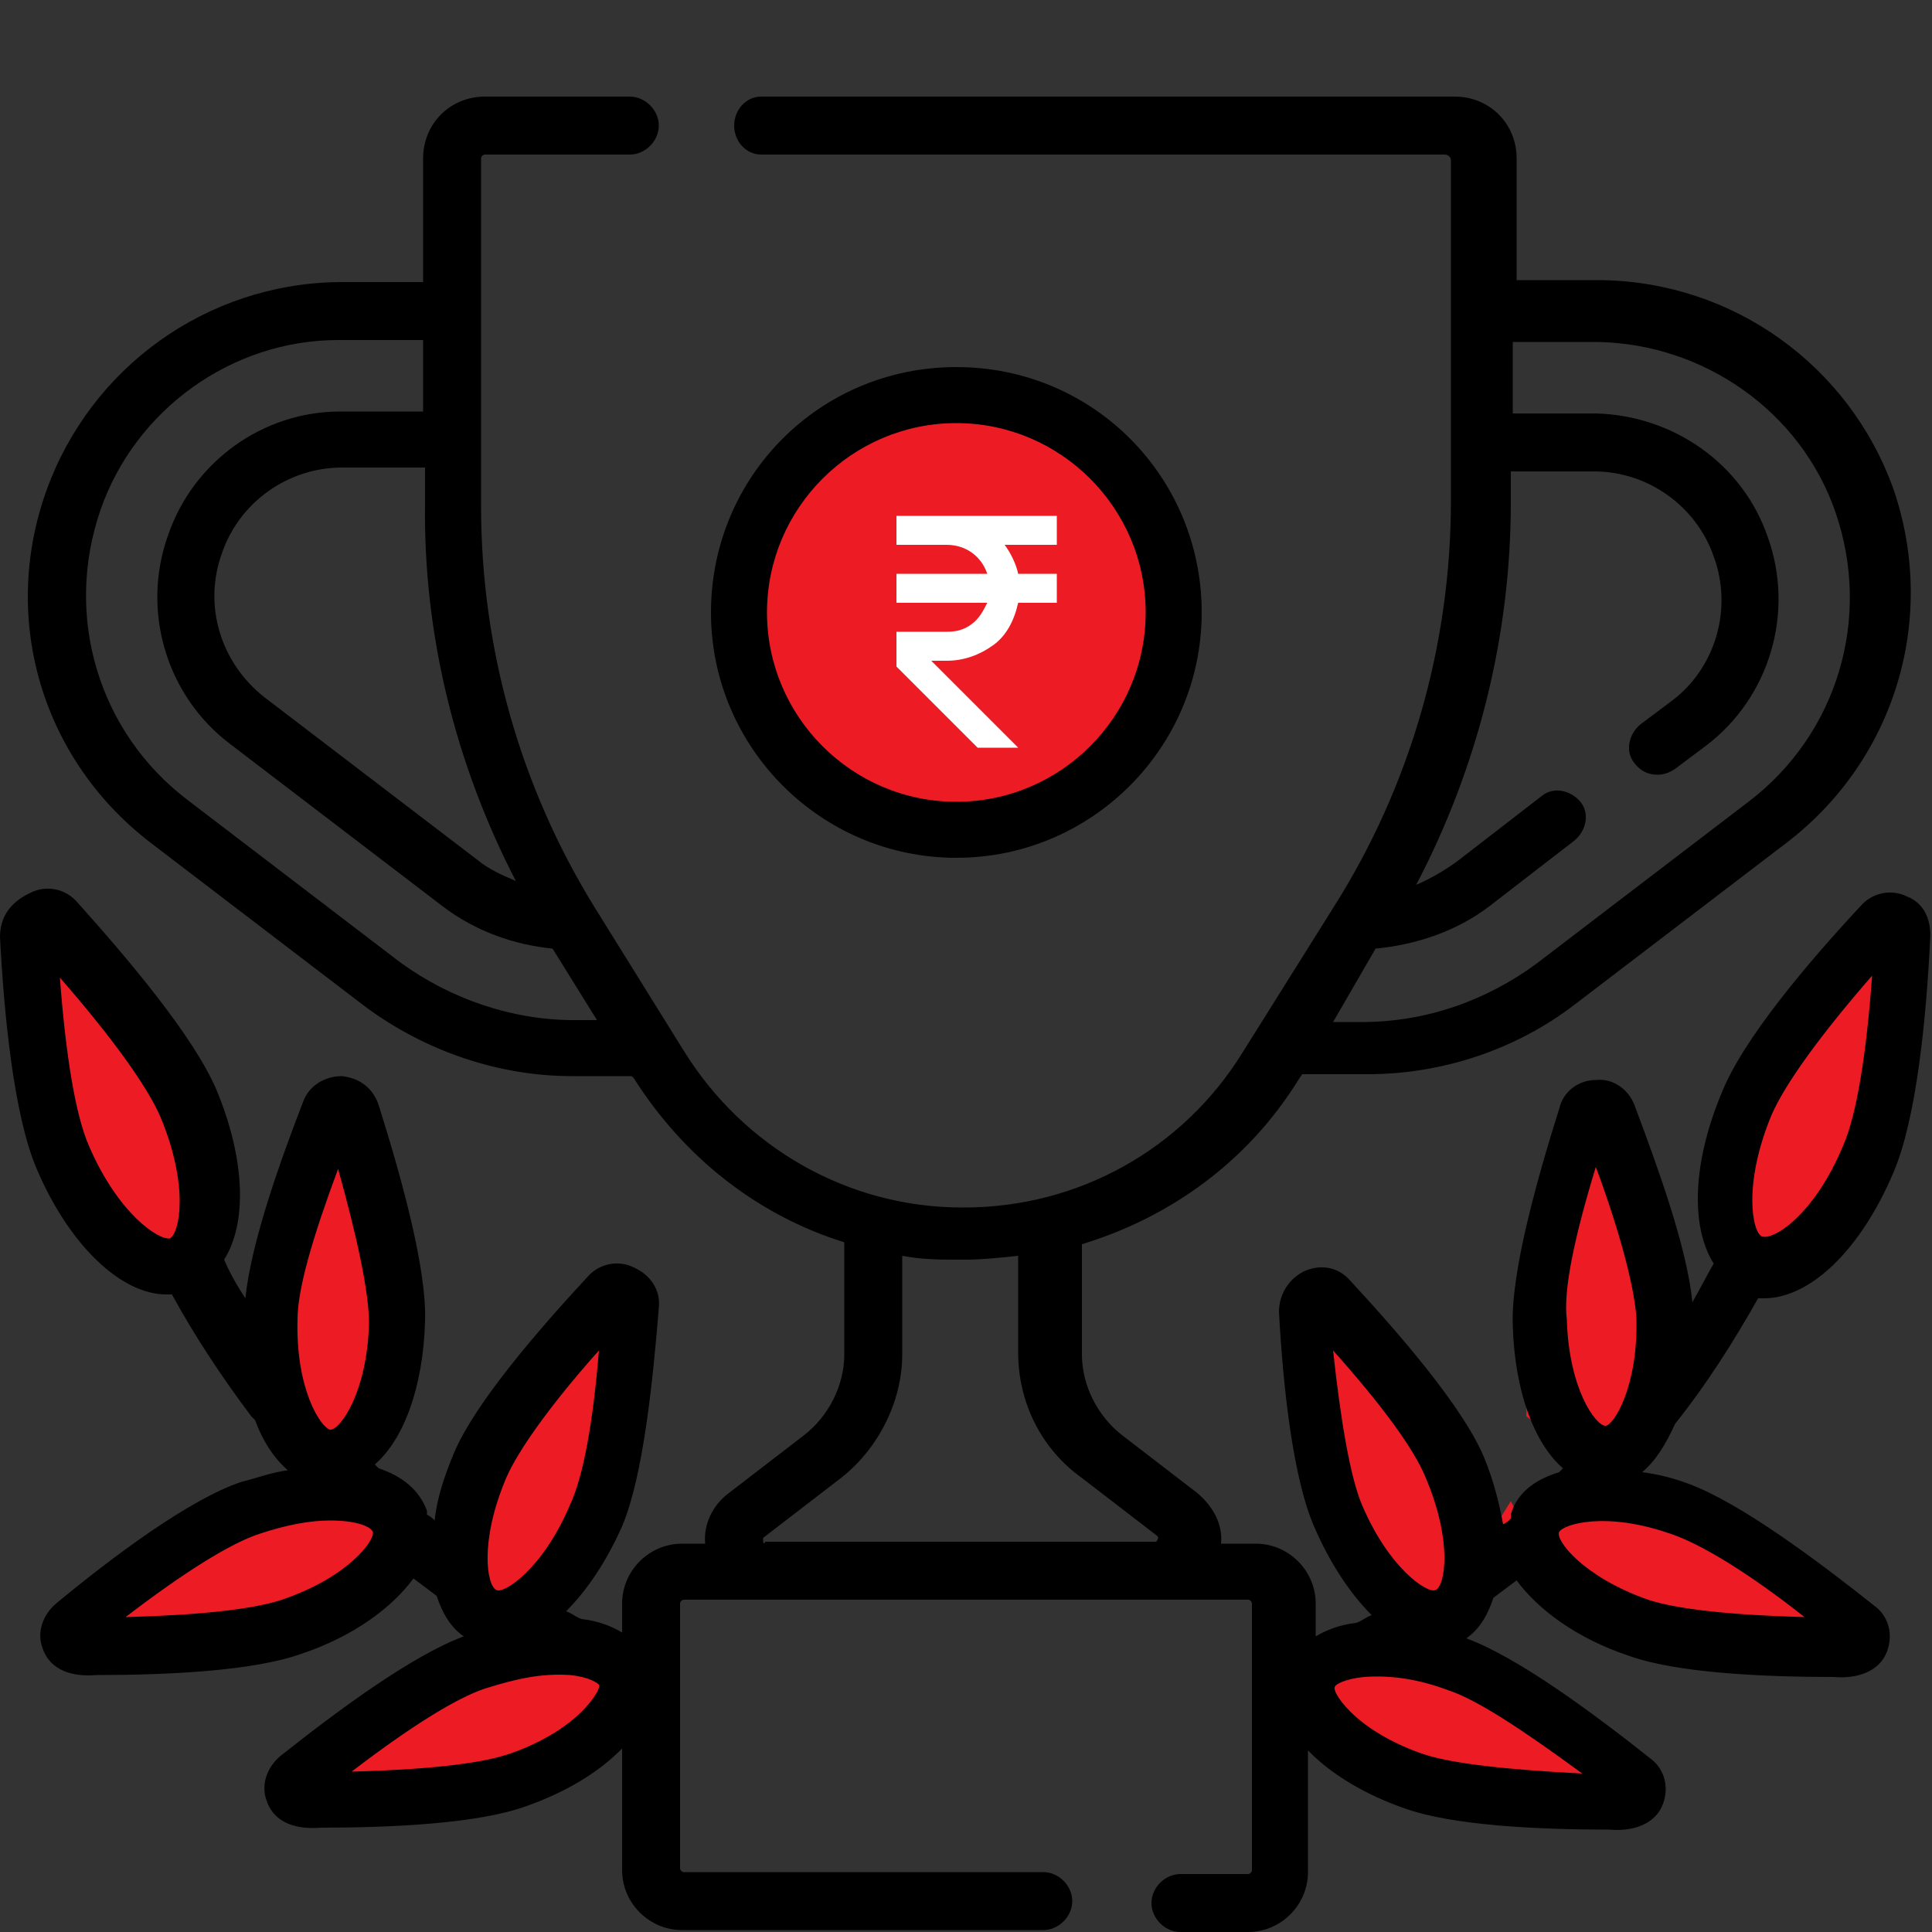
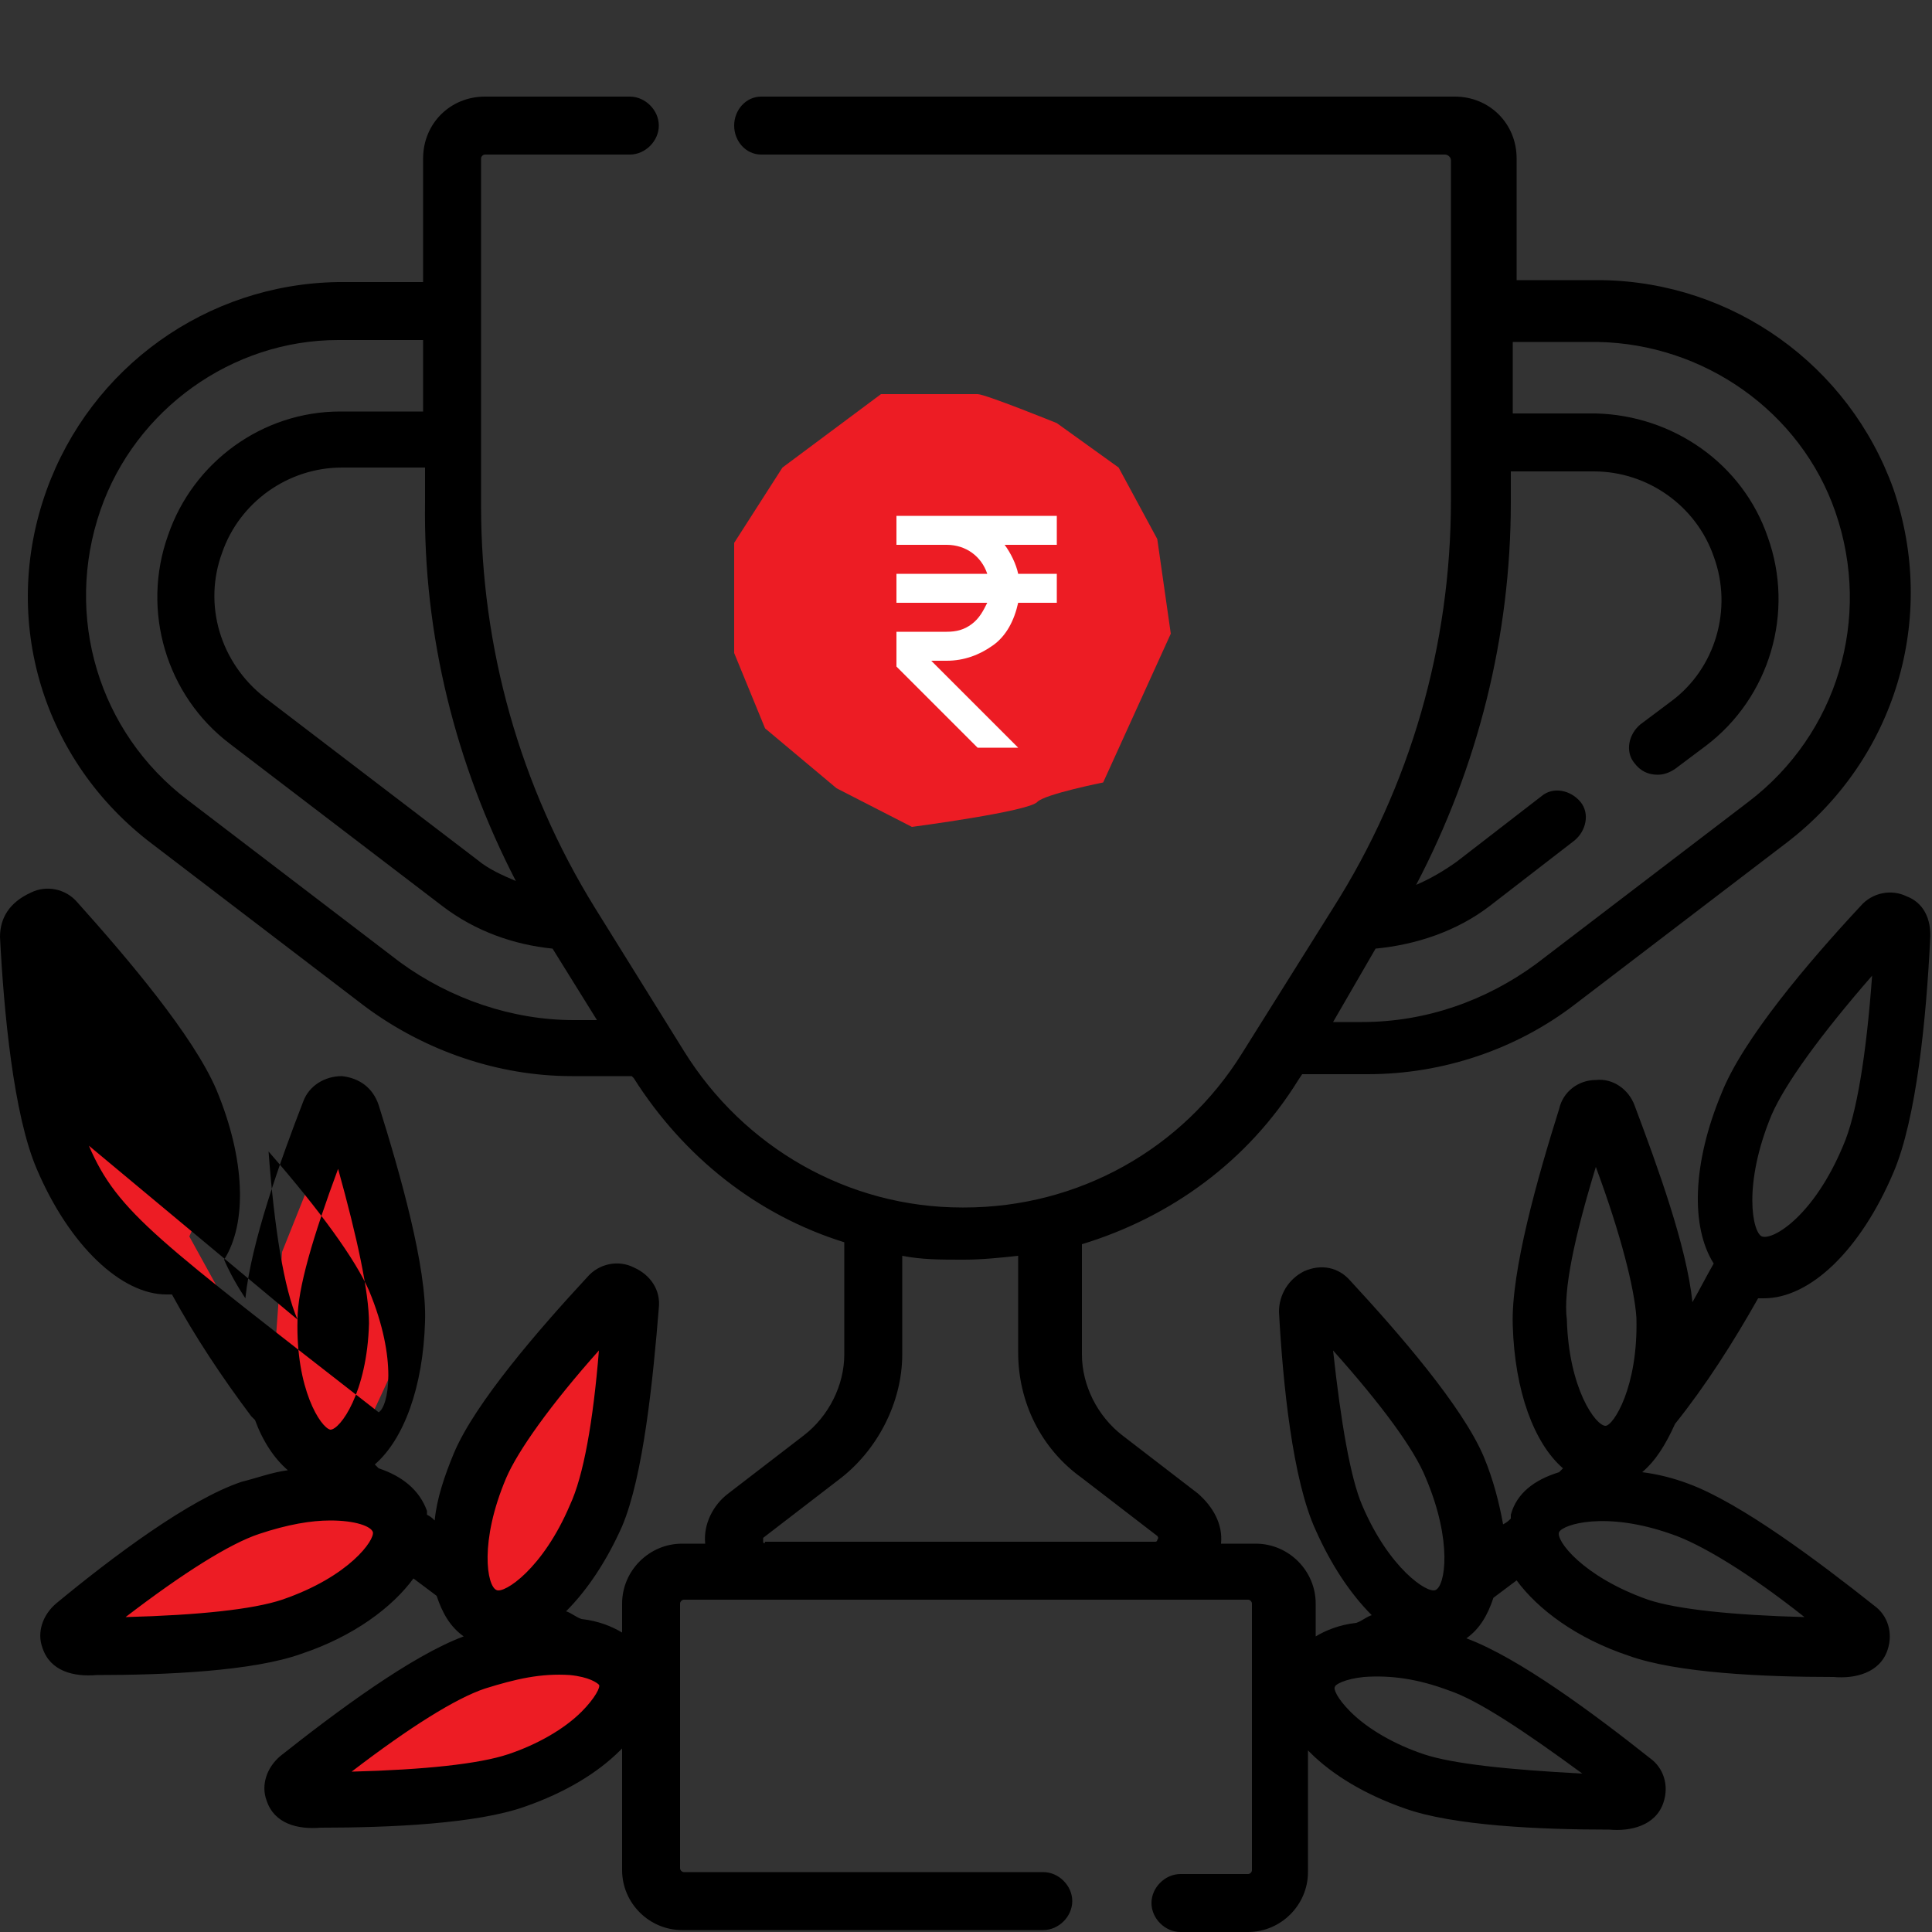
<svg xmlns="http://www.w3.org/2000/svg" version="1.0" id="Layer_1" x="0px" y="0px" viewBox="0 0 100 100" style="enable-background:new 0 0 100 100;" xml:space="preserve">
  <rect x="0" y="0" width="100" height="100" fill="#333333" stroke="none" />
  <style type="text/css">
	.st0{fill:#ED1C24;}
	.st1{fill:#FFFFFF;}
</style>
-   <path class="st0" d="M68.8,86.2l5-3.4l-3.6-1.6L68,76.8l-0.9-3l1.1-6.7l5.6,5.3l2.9,7v2.7l1.9-2.1l3.6-4.1L79,73.3l0.1-3.8l1.6-9.9  l2.1-1.3l3.5,6.5v7.7l1.1-2.8l2-5v-4.3l1.3-4l3.1-6.4l4.2-1.9c0,0-0.2,5.2,0,6c0.2,0.7,0,5.5,0,5.5L94.8,64l-3.5,1.1l-7.6,11l2.7,2  l5.2,2.1l3.9,4.7h-4.9h-4.5l-5.5-2.6l-2.4-4.6l-4.5,7.2l5,1.8l4.6,5L81,93l-6.2-0.7l-5-2l-2.6-3.1L68.8,86.2z" />
  <polygon class="st0" points="31,85.4 26.7,83.2 30.9,80.6 31.5,76.1 32.1,68.8 31.6,67.2 27.4,70.9 24.5,75.5 23.2,79.9 21.9,79.9   18.2,75.5 20.8,69.9 19.3,65.1 19,60.4 17.2,58.3 14.6,64.8 14.1,71.8 9.8,64 11.1,61 8.2,54.4 3.1,48.1 1,48.8 2.1,57.9 4.4,62.9   9.3,65.6 14.8,73.9 16.6,76.8 8.6,79.9 3.5,83.7 9.3,84.9 15.4,84.2 19.3,80.2 22,81.2 26.7,84.9 20.9,87.3 16.6,91 15.4,93   21.9,93.8 25.8,93 32.1,88.7 32.9,86.7 " />
  <path class="st0" d="M50.6,20.4c0.4,0,4.1,1.5,4.1,1.5l3.2,2.3l2,3.7l0.7,4.9l-3.5,7.7c0,0-3,0.6-3.4,1c-0.4,0.5-6.5,1.3-6.5,1.3  l-3.9-2l-3.7-3.1l-1.6-3.9v-5.7l2.5-3.9l5.1-3.8H50.6z" />
  <g>
-     <path d="M98.7,46.4c-0.8-0.4-1.8-0.2-2.4,0.5c-2.7,2.9-6.1,6.9-7.2,9.7c-1.5,3.6-1.6,6.9-0.4,8.8c-0.4,0.7-0.7,1.3-1.1,2   c-0.3-2.9-1.8-7-3-10.2c-0.3-0.8-1.1-1.4-2-1.3c-0.9,0-1.7,0.6-1.9,1.5c-1.1,3.5-2.5,8.4-2.4,11.2c0.1,3.4,1.1,6.1,2.6,7.4   c-0.1,0.1-0.1,0.1-0.2,0.2c-1.3,0.4-2.2,1.1-2.5,2.2c0,0.1,0,0.1,0,0.2c-0.1,0.1-0.2,0.2-0.4,0.3c-0.2-1.1-0.5-2.3-1-3.5   c-1.1-2.6-4.4-6.4-6.9-9.1c-0.6-0.7-1.5-0.9-2.4-0.5c-0.8,0.4-1.3,1.2-1.3,2.1c0.2,3.7,0.7,8.7,1.9,11.3c0.8,1.8,1.8,3.3,2.9,4.4   c-0.3,0.1-0.5,0.3-0.8,0.4c-0.9,0.1-1.6,0.4-2.1,0.7V83c0-1.7-1.4-3.1-3.1-3.1h-1.8c0.1-1-0.4-1.9-1.2-2.6l-3.9-3   c-1.3-1-2.1-2.6-2.1-4.2v-5.7c4.6-1.4,8.6-4.3,11.2-8.5l0.2-0.3h3.4c3.9,0,7.7-1.3,10.7-3.6l11-8.4c5.6-4.3,7.8-11.6,5.5-18.3   c-2.3-6.4-8.3-10.7-15.1-10.8c-1.5,0-3,0-4.4,0V8.2c0-1.8-1.4-3.2-3.2-3.2H39.4C38.6,5,38,5.7,38,6.5S38.6,8,39.4,8h35.4   c0.1,0,0.3,0.1,0.3,0.3v17.6c0,7.5-2.1,14.8-6.1,21.1l-4.7,7.5c-3.1,5-8.5,8-14.4,8c0,0-0.1,0-0.1,0c-5.9,0-11.3-3.1-14.4-8.1   l-4.6-7.4c-3.9-6.3-5.9-13.5-5.9-20.8V8.2C24.9,8.1,25,8,25.1,8h7.5c0.8,0,1.5-0.7,1.5-1.5S33.4,5,32.6,5h-7.5   c-1.8,0-3.2,1.4-3.2,3.2v6.4c-1.4,0-2.9,0-4.4,0c-6.8,0.1-12.8,4.4-15.1,10.8c-2.4,6.7-0.2,14,5.5,18.3l11,8.4   c3.1,2.3,6.9,3.6,10.7,3.6h3.1l0.1,0.1c2.6,4.1,6.4,7.1,10.9,8.5v5.8c0,1.6-0.8,3.2-2.1,4.2l-3.9,3c-0.8,0.6-1.3,1.6-1.2,2.6h-1.2   c-1.7,0-3.1,1.4-3.1,3.1v1.5c-0.5-0.3-1.2-0.6-2.1-0.7c-0.3-0.1-0.5-0.3-0.8-0.4c1.1-1.1,2.1-2.6,2.9-4.4c1.1-2.6,1.6-7.6,1.9-11.3   c0.1-0.9-0.4-1.7-1.3-2.1c-0.8-0.4-1.8-0.2-2.4,0.5c-2.5,2.7-5.8,6.5-6.9,9.1c-0.5,1.2-0.9,2.4-1,3.5c-0.1-0.1-0.2-0.2-0.4-0.3   c0-0.1,0-0.1,0-0.2c-0.4-1.1-1.3-1.8-2.5-2.2c-0.1-0.1-0.1-0.1-0.2-0.2c1.5-1.3,2.5-4,2.6-7.4c0.1-2.8-1.3-7.7-2.4-11.2   c-0.3-0.9-1-1.4-1.9-1.5c-0.9,0-1.7,0.5-2,1.3c-1.2,3.1-2.7,7.3-3,10.2c-0.4-0.6-0.8-1.3-1.1-2c1.2-1.9,1.1-5.2-0.4-8.8   c-1.2-2.8-4.6-6.8-7.2-9.7c-0.6-0.7-1.6-0.9-2.4-0.5C0.5,46.7,0,47.5,0,48.5c0.2,3.9,0.7,9.2,1.9,12c1.7,4,4.4,6.5,6.7,6.5   c0.1,0,0.2,0,0.3,0c1.2,2.2,2.6,4.3,4.1,6.3c0.1,0.1,0.1,0.1,0.2,0.2c0.4,1.1,1,2,1.7,2.6c-0.8,0.1-1.6,0.4-2.4,0.6   c-2.7,0.9-6.7,3.9-9.6,6.3c-0.7,0.6-1,1.5-0.7,2.3c0.4,1.2,1.6,1.5,2.8,1.4c3.6,0,8.1-0.2,10.6-1.1h0c2.7-0.9,4.7-2.4,5.8-3.9   c0.4,0.3,0.8,0.6,1.2,0.9c0.3,0.9,0.7,1.6,1.4,2.1c-2.7,1-6.6,3.9-9.5,6.2c-0.7,0.6-1,1.5-0.7,2.3c0.4,1.2,1.6,1.5,2.8,1.4   c3.6,0,8.1-0.2,10.6-1.1c2-0.7,3.7-1.7,4.9-2.9c0,0,0.1-0.1,0.1-0.1v6.3c0,1.7,1.4,3.1,3.1,3.1H54c0.8,0,1.5-0.7,1.5-1.5   s-0.7-1.5-1.5-1.5H35.4c-0.1,0-0.2-0.1-0.2-0.2V83c0-0.1,0.1-0.2,0.2-0.2h29.2c0.1,0,0.2,0.1,0.2,0.2v13.8c0,0.1-0.1,0.2-0.2,0.2   h-3.5c-0.8,0-1.5,0.7-1.5,1.5s0.7,1.5,1.5,1.5h3.5c1.7,0,3.1-1.4,3.1-3.1v-6.3c0,0,0.1,0.1,0.1,0.1c1.2,1.2,2.9,2.2,4.9,2.9h0   c2.5,0.9,7,1.1,10.6,1.1c1.1,0.1,2.4-0.2,2.8-1.4c0.3-0.9,0-1.8-0.7-2.3c-2.9-2.3-6.8-5.2-9.5-6.2c0.7-0.5,1.1-1.2,1.4-2.1   c0.4-0.3,0.8-0.6,1.2-0.9c1.1,1.5,3.1,3,5.8,3.9h0c2.5,0.9,7,1.1,10.6,1.1c1.1,0.1,2.4-0.2,2.8-1.4c0.3-0.9,0-1.8-0.7-2.3   c-2.9-2.3-6.9-5.3-9.6-6.3c-0.8-0.3-1.6-0.5-2.4-0.6c0.7-0.6,1.2-1.4,1.7-2.5c0,0,0,0,0,0c1.6-2,3-4.2,4.3-6.5c0.1,0,0.2,0,0.3,0   c2.4,0,5-2.5,6.7-6.5c1.2-2.8,1.7-8,1.9-12C100,47.5,99.5,46.7,98.7,46.4L98.7,46.4z M71.2,49.1c2.1-0.2,4.2-0.9,5.9-2.2l4.4-3.4   c0.6-0.5,0.8-1.4,0.3-2c-0.5-0.6-1.4-0.8-2-0.3l-4.4,3.4c-0.7,0.5-1.4,0.9-2.1,1.2c3.2-6.1,4.9-12.9,4.9-19.8v-1.6   c1.4,0,2.8,0,4.3,0c2.8,0,5.3,1.8,6.2,4.4c1,2.7,0.1,5.8-2.2,7.5l-1.6,1.2c-0.6,0.5-0.8,1.4-0.3,2c0.3,0.4,0.7,0.6,1.2,0.6   c0.3,0,0.6-0.1,0.9-0.3l1.6-1.2c3.3-2.5,4.6-6.9,3.2-10.8c-1.3-3.8-4.9-6.3-8.9-6.4c-1.5,0-3,0-4.3,0v-3.7c1.4,0,2.9,0,4.4,0   c5.5,0.1,10.5,3.6,12.3,8.8c1.9,5.5,0.1,11.5-4.5,15l-11,8.4c-2.6,1.9-5.7,3-9,3h-1.5L71.2,49.1z M26.7,45.6   c-0.7-0.3-1.4-0.6-2-1.1l-11-8.4c-2.3-1.8-3.2-4.8-2.2-7.5c0.9-2.6,3.4-4.4,6.2-4.4c1.5,0,2.9,0,4.3,0V26   C21.9,32.9,23.6,39.6,26.7,45.6z M29.7,52.8c-3.2,0-6.4-1.1-9-3l-11-8.4c-4.6-3.5-6.4-9.5-4.5-15c1.8-5.2,6.8-8.8,12.3-8.8   c1.5,0,3,0,4.4,0v3.7c-1.4,0-2.9,0-4.3,0c-4,0-7.6,2.6-8.9,6.4c-1.4,3.9-0.1,8.3,3.2,10.8l11,8.4c1.7,1.3,3.7,2,5.7,2.2l2.3,3.7   H29.7z M26.2,76.5c0.6-1.4,2.3-3.8,4.8-6.6c-0.3,3.7-0.8,6.5-1.5,8c-1.4,3.3-3.4,4.6-3.8,4.4C25.2,82.1,24.8,79.8,26.2,76.5z    M15.4,68.3c0-1.6,0.8-4.3,2.1-7.8c1,3.6,1.6,6.4,1.6,8c-0.1,3.6-1.5,5.5-2,5.5c0,0,0,0,0,0C16.6,73.9,15.3,71.9,15.4,68.3z    M4.6,59.3c-0.7-1.6-1.2-4.7-1.5-8.7c2.7,3.1,4.5,5.6,5.2,7.2c1.5,3.6,1,6,0.5,6.3C8.2,64.2,6.1,62.8,4.6,59.3z M14.6,82.8   c-1.5,0.5-4.3,0.8-8.1,0.9c3-2.3,5.4-3.8,6.9-4.3c1.5-0.5,2.7-0.7,3.7-0.7c1.3,0,2.1,0.3,2.2,0.6C19.4,79.7,18.1,81.6,14.6,82.8z    M30.1,88.6c-0.9,0.9-2.3,1.7-3.8,2.2h0c-1.5,0.5-4.3,0.8-8.1,0.9c3-2.3,5.4-3.8,6.9-4.3c1.6-0.5,2.9-0.8,4.4-0.7   c1,0.1,1.4,0.4,1.5,0.5S30.8,87.9,30.1,88.6L30.1,88.6z M39.5,79.8c0-0.1,0-0.1,0-0.2l3.9-3c2-1.5,3.3-4,3.3-6.5v-5.1   c1,0.2,2,0.2,3.1,0.2c0,0,0.1,0,0.1,0c0.9,0,1.9-0.1,2.8-0.2v5c0,2.6,1.2,5,3.3,6.5l3.9,3c0,0,0.1,0.1,0,0.2c0,0.1-0.1,0.1-0.1,0.1   H39.6C39.6,79.9,39.5,79.9,39.5,79.8z M82.6,60.4c1.3,3.5,2,6.3,2.1,7.8c0.1,3.6-1.2,5.6-1.6,5.6c0,0,0,0,0,0c-0.5,0-1.9-1.9-2-5.5   C80.9,66.8,81.5,64,82.6,60.4L82.6,60.4z M70.5,77.9c-0.6-1.4-1.1-4.3-1.5-8c2.5,2.8,4.2,5.1,4.8,6.6c1.4,3.3,1,5.6,0.5,5.8   C73.9,82.5,71.9,81.2,70.5,77.9L70.5,77.9z M73.7,90.8c-1.5-0.5-2.9-1.3-3.8-2.2c-0.7-0.7-0.9-1.2-0.8-1.3c0-0.1,0.5-0.4,1.5-0.5   c1.4-0.1,2.8,0.1,4.4,0.7c1.5,0.5,3.9,2.1,6.9,4.3C78.1,91.6,75.2,91.3,73.7,90.8z M93.4,83.7c-3.7-0.1-6.6-0.4-8.1-0.9h0   c-3.4-1.2-4.8-3.1-4.6-3.5c0.2-0.4,2.4-1.1,5.8,0.1C88,79.9,90.5,81.4,93.4,83.7L93.4,83.7z M95.4,59.3c-1.5,3.6-3.6,4.9-4.2,4.7   c-0.5-0.2-1-2.7,0.5-6.3c0.7-1.6,2.5-4.1,5.2-7.2C96.6,54.6,96.1,57.7,95.4,59.3L95.4,59.3z" />
-     <path d="M49.5,44.4c7,0,12.7-5.7,12.7-12.7S56.6,19,49.5,19s-12.7,5.7-12.7,12.7S42.5,44.4,49.5,44.4z M49.5,21.9   c5.4,0,9.8,4.4,9.8,9.8s-4.4,9.8-9.8,9.8s-9.8-4.4-9.8-9.8S44.1,21.9,49.5,21.9L49.5,21.9z" />
+     <path d="M98.7,46.4c-0.8-0.4-1.8-0.2-2.4,0.5c-2.7,2.9-6.1,6.9-7.2,9.7c-1.5,3.6-1.6,6.9-0.4,8.8c-0.4,0.7-0.7,1.3-1.1,2   c-0.3-2.9-1.8-7-3-10.2c-0.3-0.8-1.1-1.4-2-1.3c-0.9,0-1.7,0.6-1.9,1.5c-1.1,3.5-2.5,8.4-2.4,11.2c0.1,3.4,1.1,6.1,2.6,7.4   c-0.1,0.1-0.1,0.1-0.2,0.2c-1.3,0.4-2.2,1.1-2.5,2.2c0,0.1,0,0.1,0,0.2c-0.1,0.1-0.2,0.2-0.4,0.3c-0.2-1.1-0.5-2.3-1-3.5   c-1.1-2.6-4.4-6.4-6.9-9.1c-0.6-0.7-1.5-0.9-2.4-0.5c-0.8,0.4-1.3,1.2-1.3,2.1c0.2,3.7,0.7,8.7,1.9,11.3c0.8,1.8,1.8,3.3,2.9,4.4   c-0.3,0.1-0.5,0.3-0.8,0.4c-0.9,0.1-1.6,0.4-2.1,0.7V83c0-1.7-1.4-3.1-3.1-3.1h-1.8c0.1-1-0.4-1.9-1.2-2.6l-3.9-3   c-1.3-1-2.1-2.6-2.1-4.2v-5.7c4.6-1.4,8.6-4.3,11.2-8.5l0.2-0.3h3.4c3.9,0,7.7-1.3,10.7-3.6l11-8.4c5.6-4.3,7.8-11.6,5.5-18.3   c-2.3-6.4-8.3-10.7-15.1-10.8c-1.5,0-3,0-4.4,0V8.2c0-1.8-1.4-3.2-3.2-3.2H39.4C38.6,5,38,5.7,38,6.5S38.6,8,39.4,8h35.4   c0.1,0,0.3,0.1,0.3,0.3v17.6c0,7.5-2.1,14.8-6.1,21.1l-4.7,7.5c-3.1,5-8.5,8-14.4,8c0,0-0.1,0-0.1,0c-5.9,0-11.3-3.1-14.4-8.1   l-4.6-7.4c-3.9-6.3-5.9-13.5-5.9-20.8V8.2C24.9,8.1,25,8,25.1,8h7.5c0.8,0,1.5-0.7,1.5-1.5S33.4,5,32.6,5h-7.5   c-1.8,0-3.2,1.4-3.2,3.2v6.4c-1.4,0-2.9,0-4.4,0c-6.8,0.1-12.8,4.4-15.1,10.8c-2.4,6.7-0.2,14,5.5,18.3l11,8.4   c3.1,2.3,6.9,3.6,10.7,3.6h3.1l0.1,0.1c2.6,4.1,6.4,7.1,10.9,8.5v5.8c0,1.6-0.8,3.2-2.1,4.2l-3.9,3c-0.8,0.6-1.3,1.6-1.2,2.6h-1.2   c-1.7,0-3.1,1.4-3.1,3.1v1.5c-0.5-0.3-1.2-0.6-2.1-0.7c-0.3-0.1-0.5-0.3-0.8-0.4c1.1-1.1,2.1-2.6,2.9-4.4c1.1-2.6,1.6-7.6,1.9-11.3   c0.1-0.9-0.4-1.7-1.3-2.1c-0.8-0.4-1.8-0.2-2.4,0.5c-2.5,2.7-5.8,6.5-6.9,9.1c-0.5,1.2-0.9,2.4-1,3.5c-0.1-0.1-0.2-0.2-0.4-0.3   c0-0.1,0-0.1,0-0.2c-0.4-1.1-1.3-1.8-2.5-2.2c-0.1-0.1-0.1-0.1-0.2-0.2c1.5-1.3,2.5-4,2.6-7.4c0.1-2.8-1.3-7.7-2.4-11.2   c-0.3-0.9-1-1.4-1.9-1.5c-0.9,0-1.7,0.5-2,1.3c-1.2,3.1-2.7,7.3-3,10.2c-0.4-0.6-0.8-1.3-1.1-2c1.2-1.9,1.1-5.2-0.4-8.8   c-1.2-2.8-4.6-6.8-7.2-9.7c-0.6-0.7-1.6-0.9-2.4-0.5C0.5,46.7,0,47.5,0,48.5c0.2,3.9,0.7,9.2,1.9,12c1.7,4,4.4,6.5,6.7,6.5   c0.1,0,0.2,0,0.3,0c1.2,2.2,2.6,4.3,4.1,6.3c0.1,0.1,0.1,0.1,0.2,0.2c0.4,1.1,1,2,1.7,2.6c-0.8,0.1-1.6,0.4-2.4,0.6   c-2.7,0.9-6.7,3.9-9.6,6.3c-0.7,0.6-1,1.5-0.7,2.3c0.4,1.2,1.6,1.5,2.8,1.4c3.6,0,8.1-0.2,10.6-1.1h0c2.7-0.9,4.7-2.4,5.8-3.9   c0.4,0.3,0.8,0.6,1.2,0.9c0.3,0.9,0.7,1.6,1.4,2.1c-2.7,1-6.6,3.9-9.5,6.2c-0.7,0.6-1,1.5-0.7,2.3c0.4,1.2,1.6,1.5,2.8,1.4   c3.6,0,8.1-0.2,10.6-1.1c2-0.7,3.7-1.7,4.9-2.9c0,0,0.1-0.1,0.1-0.1v6.3c0,1.7,1.4,3.1,3.1,3.1H54c0.8,0,1.5-0.7,1.5-1.5   s-0.7-1.5-1.5-1.5H35.4c-0.1,0-0.2-0.1-0.2-0.2V83c0-0.1,0.1-0.2,0.2-0.2h29.2c0.1,0,0.2,0.1,0.2,0.2v13.8c0,0.1-0.1,0.2-0.2,0.2   h-3.5c-0.8,0-1.5,0.7-1.5,1.5s0.7,1.5,1.5,1.5h3.5c1.7,0,3.1-1.4,3.1-3.1v-6.3c0,0,0.1,0.1,0.1,0.1c1.2,1.2,2.9,2.2,4.9,2.9h0   c2.5,0.9,7,1.1,10.6,1.1c1.1,0.1,2.4-0.2,2.8-1.4c0.3-0.9,0-1.8-0.7-2.3c-2.9-2.3-6.8-5.2-9.5-6.2c0.7-0.5,1.1-1.2,1.4-2.1   c0.4-0.3,0.8-0.6,1.2-0.9c1.1,1.5,3.1,3,5.8,3.9h0c2.5,0.9,7,1.1,10.6,1.1c1.1,0.1,2.4-0.2,2.8-1.4c0.3-0.9,0-1.8-0.7-2.3   c-2.9-2.3-6.9-5.3-9.6-6.3c-0.8-0.3-1.6-0.5-2.4-0.6c0.7-0.6,1.2-1.4,1.7-2.5c0,0,0,0,0,0c1.6-2,3-4.2,4.3-6.5c0.1,0,0.2,0,0.3,0   c2.4,0,5-2.5,6.7-6.5c1.2-2.8,1.7-8,1.9-12C100,47.5,99.5,46.7,98.7,46.4L98.7,46.4z M71.2,49.1c2.1-0.2,4.2-0.9,5.9-2.2l4.4-3.4   c0.6-0.5,0.8-1.4,0.3-2c-0.5-0.6-1.4-0.8-2-0.3l-4.4,3.4c-0.7,0.5-1.4,0.9-2.1,1.2c3.2-6.1,4.9-12.9,4.9-19.8v-1.6   c1.4,0,2.8,0,4.3,0c2.8,0,5.3,1.8,6.2,4.4c1,2.7,0.1,5.8-2.2,7.5l-1.6,1.2c-0.6,0.5-0.8,1.4-0.3,2c0.3,0.4,0.7,0.6,1.2,0.6   c0.3,0,0.6-0.1,0.9-0.3l1.6-1.2c3.3-2.5,4.6-6.9,3.2-10.8c-1.3-3.8-4.9-6.3-8.9-6.4c-1.5,0-3,0-4.3,0v-3.7c1.4,0,2.9,0,4.4,0   c5.5,0.1,10.5,3.6,12.3,8.8c1.9,5.5,0.1,11.5-4.5,15l-11,8.4c-2.6,1.9-5.7,3-9,3h-1.5L71.2,49.1z M26.7,45.6   c-0.7-0.3-1.4-0.6-2-1.1l-11-8.4c-2.3-1.8-3.2-4.8-2.2-7.5c0.9-2.6,3.4-4.4,6.2-4.4c1.5,0,2.9,0,4.3,0V26   C21.9,32.9,23.6,39.6,26.7,45.6z M29.7,52.8c-3.2,0-6.4-1.1-9-3l-11-8.4c-4.6-3.5-6.4-9.5-4.5-15c1.8-5.2,6.8-8.8,12.3-8.8   c1.5,0,3,0,4.4,0v3.7c-1.4,0-2.9,0-4.3,0c-4,0-7.6,2.6-8.9,6.4c-1.4,3.9-0.1,8.3,3.2,10.8l11,8.4c1.7,1.3,3.7,2,5.7,2.2l2.3,3.7   H29.7z M26.2,76.5c0.6-1.4,2.3-3.8,4.8-6.6c-0.3,3.7-0.8,6.5-1.5,8c-1.4,3.3-3.4,4.6-3.8,4.4C25.2,82.1,24.8,79.8,26.2,76.5z    M15.4,68.3c0-1.6,0.8-4.3,2.1-7.8c1,3.6,1.6,6.4,1.6,8c-0.1,3.6-1.5,5.5-2,5.5c0,0,0,0,0,0C16.6,73.9,15.3,71.9,15.4,68.3z    c-0.7-1.6-1.2-4.7-1.5-8.7c2.7,3.1,4.5,5.6,5.2,7.2c1.5,3.6,1,6,0.5,6.3C8.2,64.2,6.1,62.8,4.6,59.3z M14.6,82.8   c-1.5,0.5-4.3,0.8-8.1,0.9c3-2.3,5.4-3.8,6.9-4.3c1.5-0.5,2.7-0.7,3.7-0.7c1.3,0,2.1,0.3,2.2,0.6C19.4,79.7,18.1,81.6,14.6,82.8z    M30.1,88.6c-0.9,0.9-2.3,1.7-3.8,2.2h0c-1.5,0.5-4.3,0.8-8.1,0.9c3-2.3,5.4-3.8,6.9-4.3c1.6-0.5,2.9-0.8,4.4-0.7   c1,0.1,1.4,0.4,1.5,0.5S30.8,87.9,30.1,88.6L30.1,88.6z M39.5,79.8c0-0.1,0-0.1,0-0.2l3.9-3c2-1.5,3.3-4,3.3-6.5v-5.1   c1,0.2,2,0.2,3.1,0.2c0,0,0.1,0,0.1,0c0.9,0,1.9-0.1,2.8-0.2v5c0,2.6,1.2,5,3.3,6.5l3.9,3c0,0,0.1,0.1,0,0.2c0,0.1-0.1,0.1-0.1,0.1   H39.6C39.6,79.9,39.5,79.9,39.5,79.8z M82.6,60.4c1.3,3.5,2,6.3,2.1,7.8c0.1,3.6-1.2,5.6-1.6,5.6c0,0,0,0,0,0c-0.5,0-1.9-1.9-2-5.5   C80.9,66.8,81.5,64,82.6,60.4L82.6,60.4z M70.5,77.9c-0.6-1.4-1.1-4.3-1.5-8c2.5,2.8,4.2,5.1,4.8,6.6c1.4,3.3,1,5.6,0.5,5.8   C73.9,82.5,71.9,81.2,70.5,77.9L70.5,77.9z M73.7,90.8c-1.5-0.5-2.9-1.3-3.8-2.2c-0.7-0.7-0.9-1.2-0.8-1.3c0-0.1,0.5-0.4,1.5-0.5   c1.4-0.1,2.8,0.1,4.4,0.7c1.5,0.5,3.9,2.1,6.9,4.3C78.1,91.6,75.2,91.3,73.7,90.8z M93.4,83.7c-3.7-0.1-6.6-0.4-8.1-0.9h0   c-3.4-1.2-4.8-3.1-4.6-3.5c0.2-0.4,2.4-1.1,5.8,0.1C88,79.9,90.5,81.4,93.4,83.7L93.4,83.7z M95.4,59.3c-1.5,3.6-3.6,4.9-4.2,4.7   c-0.5-0.2-1-2.7,0.5-6.3c0.7-1.6,2.5-4.1,5.2-7.2C96.6,54.6,96.1,57.7,95.4,59.3L95.4,59.3z" />
  </g>
  <path class="st1" d="M54.7,28.2v-1.5h-8.3v1.5h2.6c1,0,1.8,0.6,2.1,1.5h-4.7v1.5h4.7c-0.2,0.4-0.4,0.8-0.8,1.1  c-0.4,0.3-0.8,0.4-1.3,0.4h-2.6v1.8l4.2,4.2h2.1l-4.5-4.5h0.8c0.9,0,1.7-0.3,2.4-0.8c0.7-0.5,1.1-1.3,1.3-2.2h2v-1.5h-2  c-0.1-0.5-0.4-1.1-0.7-1.5H54.7z" />
</svg>